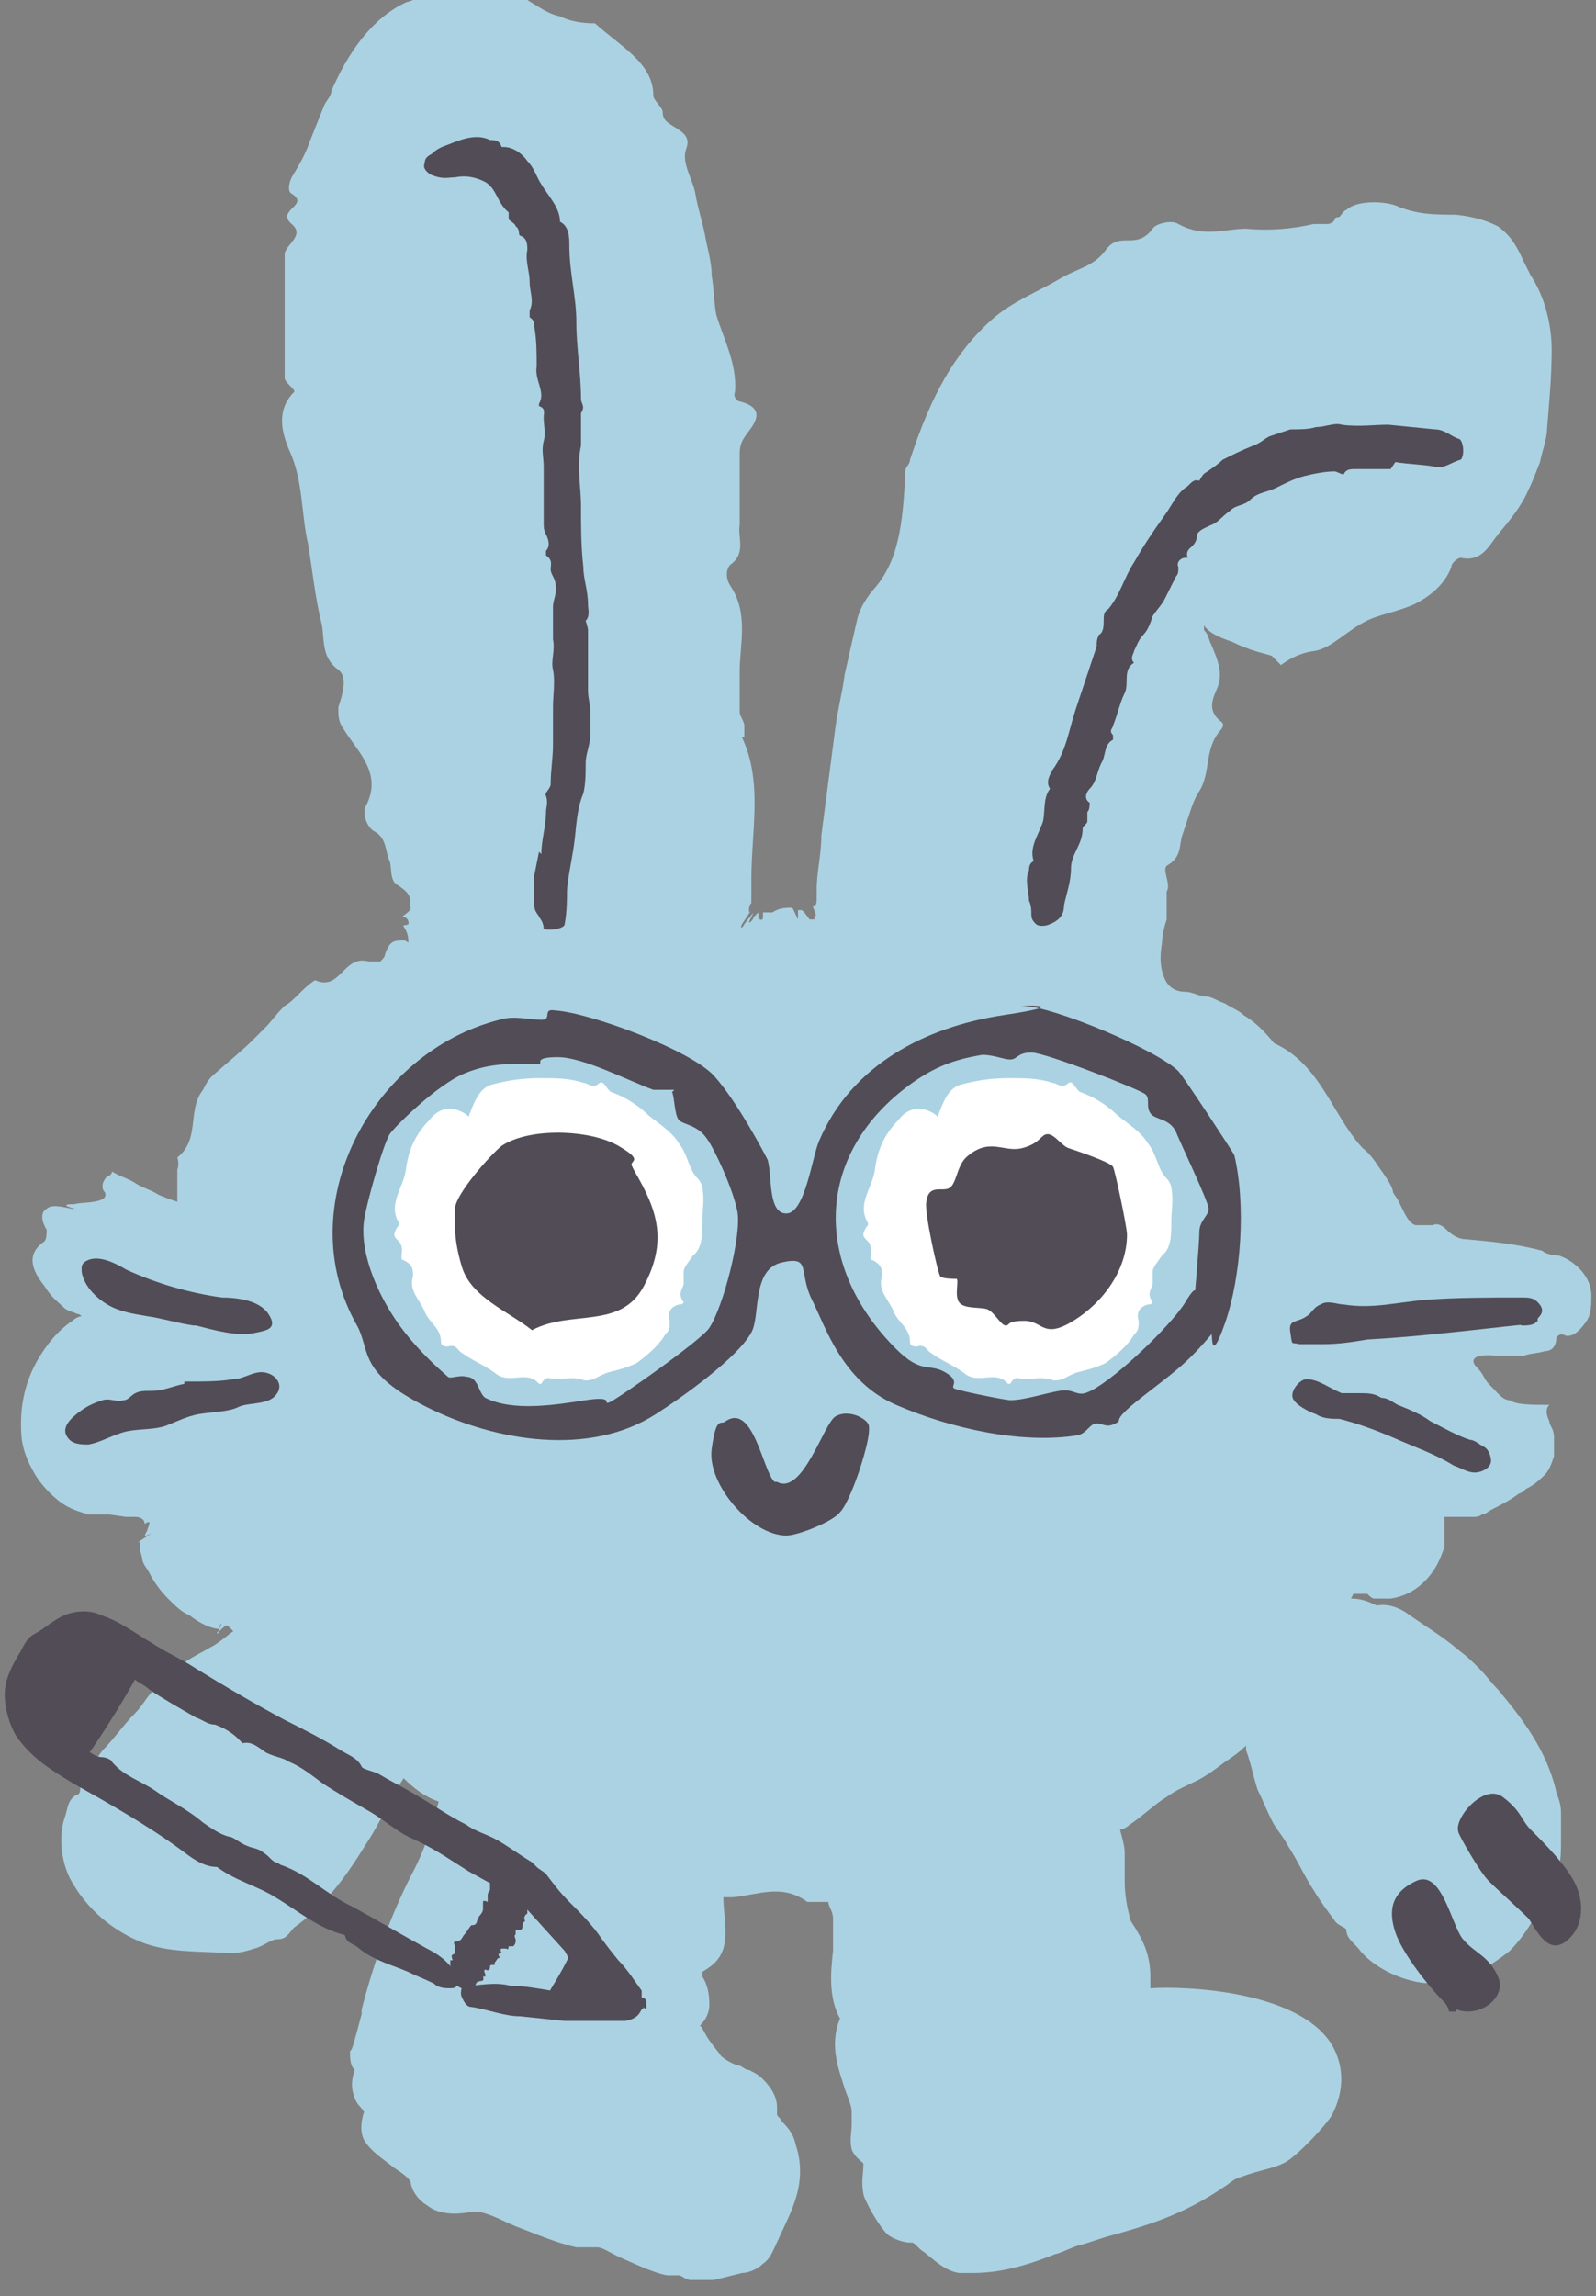
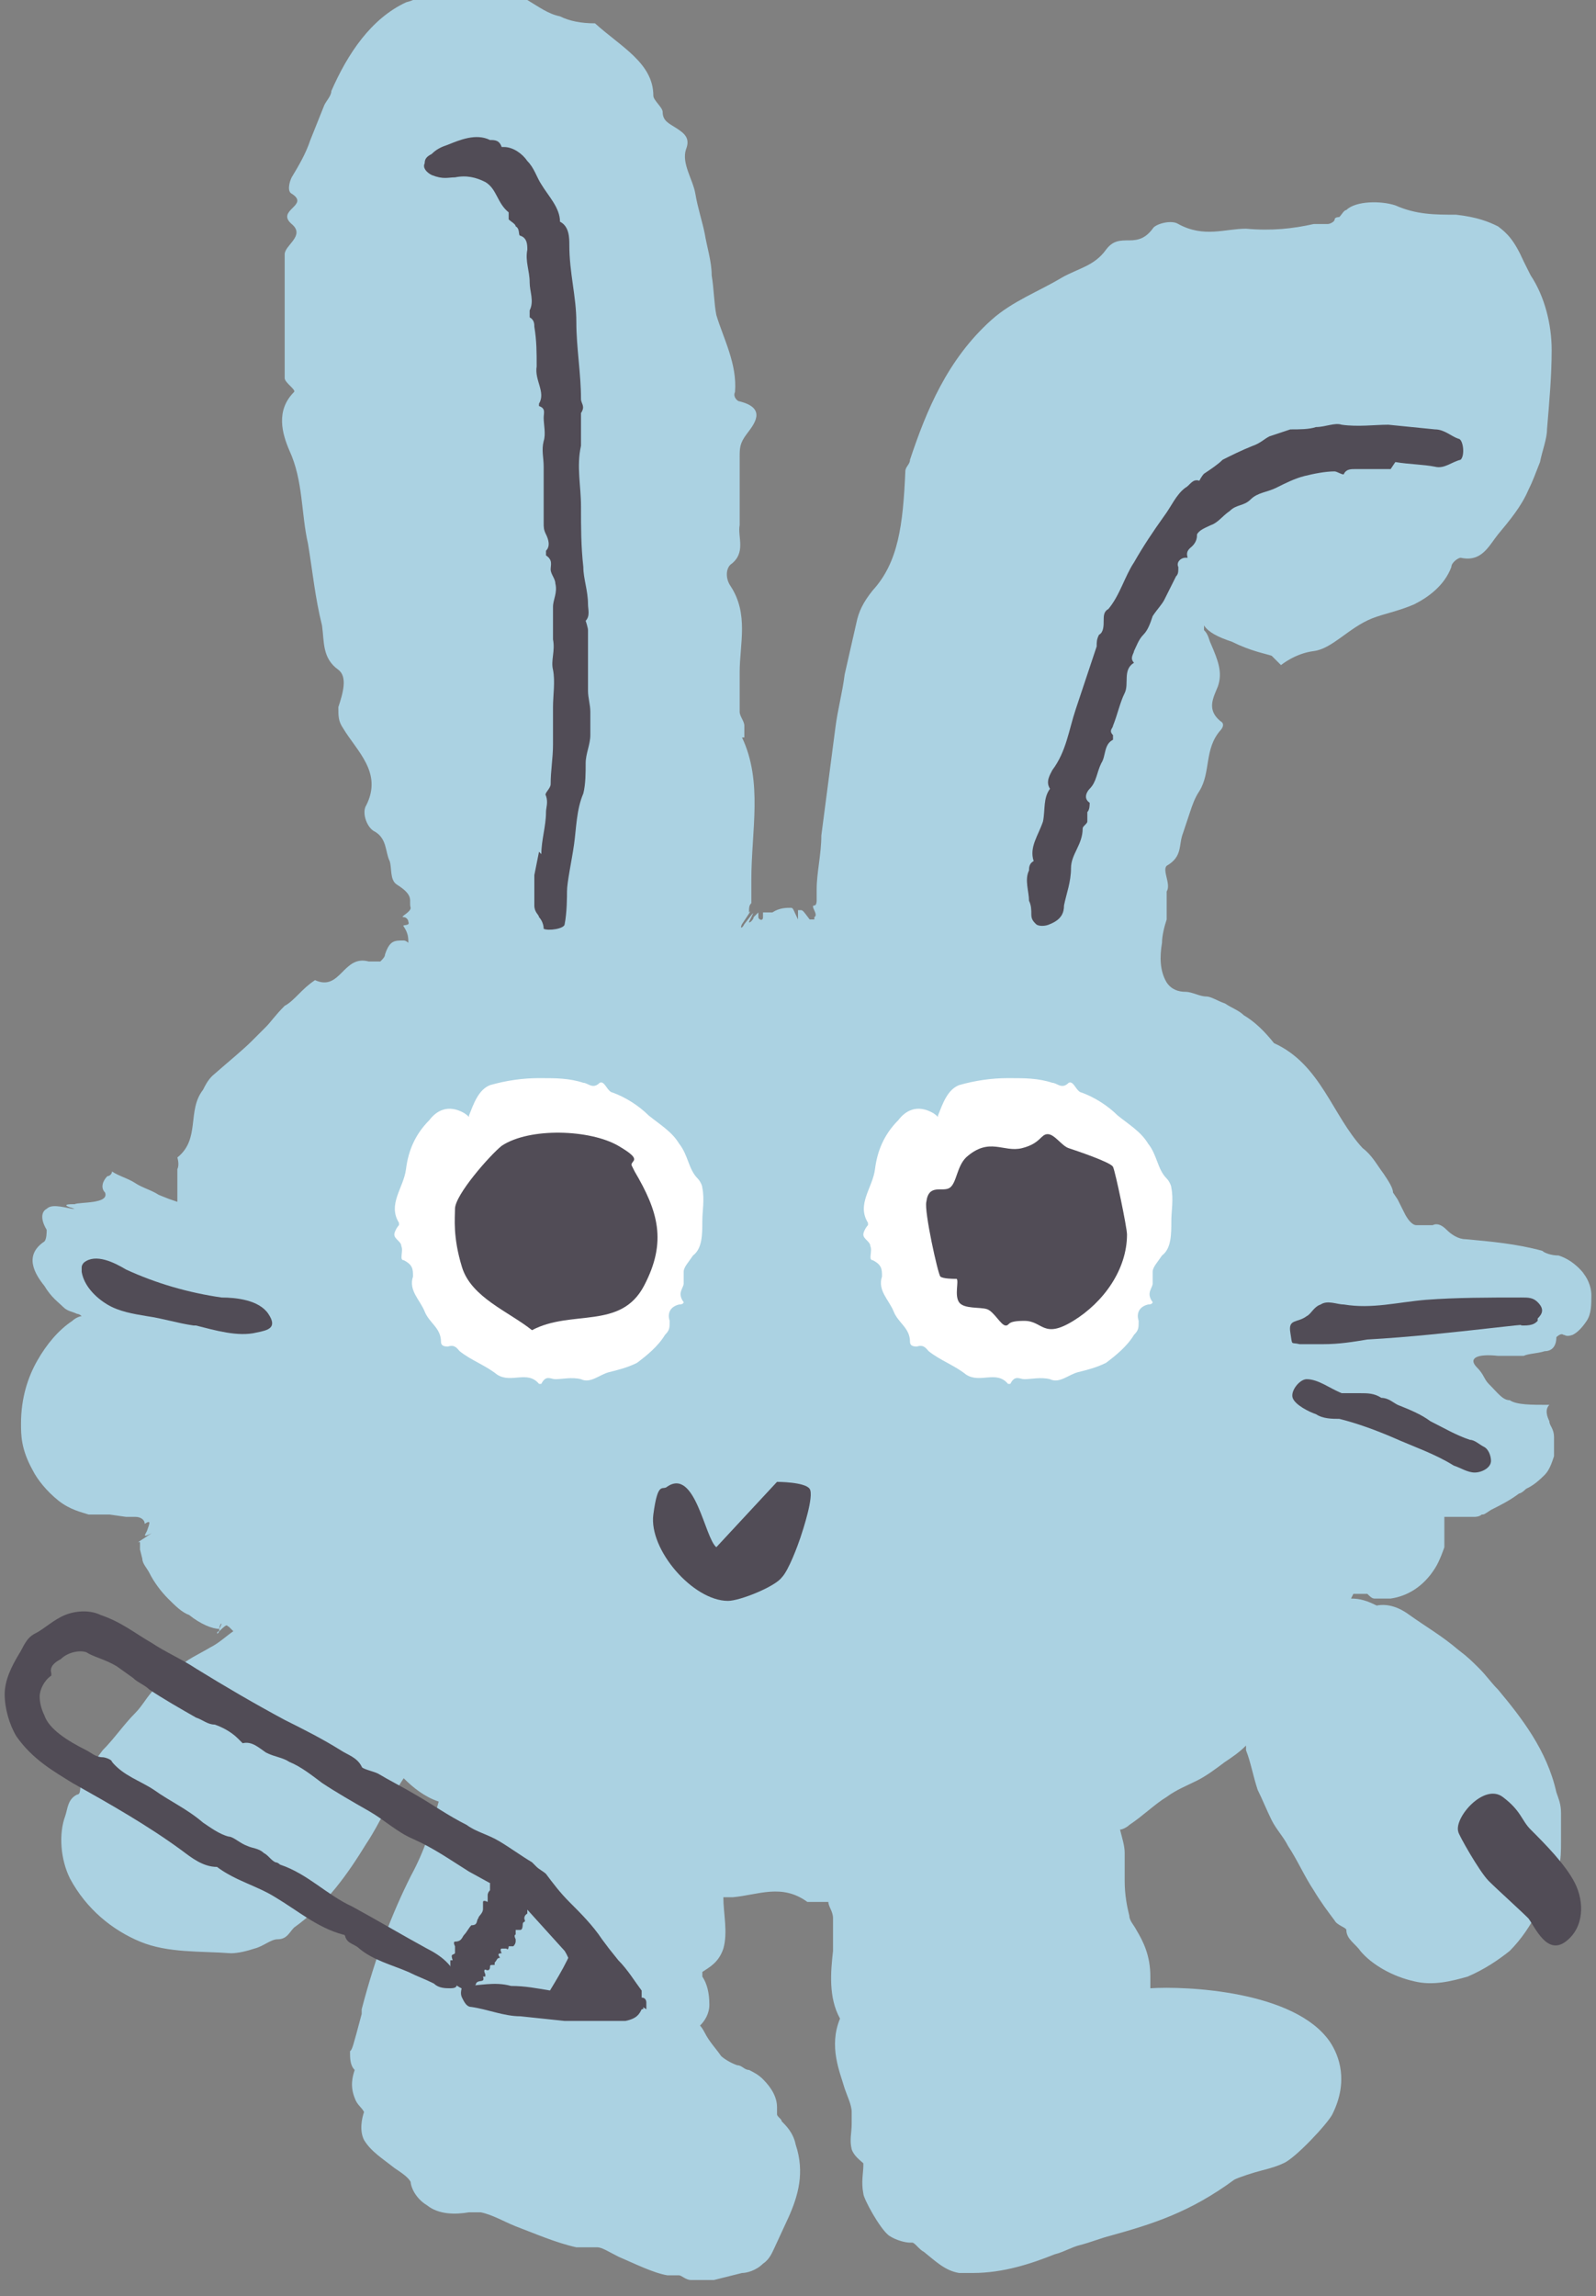
<svg xmlns="http://www.w3.org/2000/svg" id="Laag_1" viewBox="0 0 68.4 98.4">
  <rect x="0" y="0" width="68.4" height="98.4" fill="#808080" stroke="none" />
  <defs>
    <style>      .st0 {        fill: #abd2e2;      }      .st1 {        fill: #fff;      }      .st2 {        fill: #514c56;      }    </style>
  </defs>
  <path class="st0" d="M67.9,54.6c-.4-.5-.8-.7-1.1-.8-.3,0-.6-.1-.7-.2-1.1-.3-2.2-.4-3.3-.5-.3,0-.6-.2-.8-.4-.2-.2-.4-.3-.6-.2-.2,0-.5,0-.7,0-.2,0-.4-.3-.5-.5-.1-.2-.2-.4-.3-.6l-.2-.3c0-.2-.2-.5-.4-.8-.3-.4-.5-.8-.9-1.1-1.3-1.4-1.8-3.6-3.8-4.5-.4-.5-.8-.9-1.3-1.2-.2-.2-.5-.3-.8-.5-.3-.1-.6-.3-.8-.3-.3,0-.6-.2-.9-.2-.3,0-.6-.1-.8-.4-.3-.5-.3-1.1-.2-1.7,0-.3.1-.7.2-1v-1.2c.2-.3-.2-.9,0-1.1.7-.4.5-.9.7-1.4.1-.3.2-.6.3-.9.1-.3.2-.6.4-.9.5-.8.2-1.8.9-2.6.1-.1.2-.3,0-.4-.6-.5-.3-1-.1-1.5.2-.6,0-1.1-.3-1.8-.1-.2-.1-.4-.3-.6,0,0,0,0,0,0,0,0,0-.1,0-.2.2.3.6.5,1.2.7.8.4,1.4.5,1.7.6,0,0,0,0,0,0,0,0,.1.1.2.2l.2.2h0s.6-.5,1.4-.6c.8-.1,1.5-1,2.5-1.4.5-.2,1.1-.3,1.8-.6.6-.3,1.3-.8,1.6-1.6,0-.2.3-.4.4-.4.9.2,1.2-.5,1.6-1,.5-.6,1-1.2,1.3-1.9.2-.4.3-.7.5-1.2.1-.5.3-1,.3-1.4.1-1.2.2-2.3.2-3.4,0-1.1-.3-2.3-.9-3.2-.1-.2-.2-.4-.3-.6-.4-.9-.7-1.2-1.1-1.5-.4-.2-.9-.4-1.8-.5-.9,0-1.7,0-2.6-.4-.6-.2-1.7-.2-2.1.2-.1,0-.2.2-.3.3,0,0-.2,0-.2.1h0c0,.1-.2.2-.3.2-.2,0-.4,0-.6,0-.9.2-1.8.3-2.9.2-.9,0-1.8.4-2.9-.2-.3-.2-1,0-1.1.2-.3.4-.6.5-1,.5-.4,0-.7,0-1,.4-.5.7-1.2.8-1.9,1.2-1,.6-2.1,1-3,1.8-1.9,1.7-2.8,3.9-3.5,6,0,.2-.2.3-.2.5-.1,2.3-.3,3.9-1.4,5.1-.4.5-.6.9-.7,1.4l-.5,2.2c-.1.8-.3,1.5-.4,2.3-.1.8-.2,1.5-.3,2.3-.1.8-.2,1.5-.3,2.3,0,.8-.2,1.6-.2,2.3v.3s0,.1,0,.1c0,0,0,0,0,0,0,0,0,0,0,.1,0,0,0,.2-.1.2-.2,0,.2.4,0,.5,0,0,0,0,0,.1,0,0,0,0-.2,0h0c-.3-.4-.3-.4-.4-.4,0,0,0,0-.1,0,0,0,0,.5,0,.4-.2-.4-.2-.5-.3-.5-.2,0-.5,0-.8.2h-.4c0,.1,0,.2,0,.2,0,0,0,0,0,0h0c0,.2-.2.1-.2,0,0-.1,0-.2,0-.2,0,0,0,0-.2.2,0,.1-.2.3-.2.2.3-.6.2-.4-.2.1-.1.2-.2.2-.1,0,.4-.6.4-.6.3-.5,0,0,0,0,0,0,0,0,0,0,0,0,0-.2,0-.3.1-.4,0,0,0-.1,0-.2h0c0,0,0-.8,0-.8,0-2.1.5-4.2-.4-6.1,0,0,.1,0,.1,0,0,0,0-.1,0-.2,0-.1,0-.2,0-.3,0-.2-.2-.4-.2-.6,0-.5,0-1.1,0-1.7,0-1.2.4-2.5-.4-3.7-.2-.3-.2-.7,0-.9.7-.5.3-1.2.4-1.7,0-1,0-1.9,0-2.9,0-.4,0-.6.3-1,.3-.4.9-1.1-.3-1.4-.1,0-.3-.2-.2-.4.1-1.2-.5-2.3-.8-3.3-.1-.5-.1-1.1-.2-1.7,0-.6-.2-1.2-.3-1.8-.1-.5-.3-1.1-.4-1.7-.1-.6-.6-1.3-.4-1.9.2-.5-.1-.7-.4-.9-.3-.2-.6-.3-.6-.7,0-.2-.4-.5-.4-.7,0-1.4-1.4-2.1-2.5-3.1-.6,0-1.1-.1-1.5-.3-.5-.1-.9-.4-1.4-.7-.5-.2-1-.4-1.5-.5-.5,0-1,0-1.4.3-.4-.3-.8-.3-1.2-.2-.4.2-.7.4-1.1.5-1.5.7-2.5,2.2-3.2,3.8,0,.2-.2.4-.3.6l-.2.5-.4,1c-.2.6-.5,1.1-.8,1.6-.1.2-.2.6,0,.7.8.5-.7.7,0,1.3.6.5-.3.9-.3,1.3,0,.5,0,1,0,1.4v1.3c0,.9,0,1.7,0,2.6,0,.2.5.5.4.6-.8.8-.5,1.8-.2,2.5.6,1.3.5,2.7.8,4,.2,1.2.3,2.3.6,3.5.1.7,0,1.4.7,1.9.4.3.2,1,0,1.6,0,.4,0,.6.2.9.6,1,1.7,1.9,1,3.3-.2.3,0,.9.3,1.1.6.3.5.9.7,1.3.1.3,0,.8.3,1,.8.5.5.7.6,1,0,.2-.5.4-.3.4.1,0,.2.1.2.2.1.2-.3.1-.2.2.2.3.2.5.2.7,0,0-.1-.1-.2-.1-.4,0-.6,0-.8.6,0,.1-.1.2-.2.3,0,0-.1,0-.2,0,0,0-.2,0-.3,0-1.1-.3-1.2,1.3-2.3.8-.3.2-.5.4-.7.6-.2.2-.4.4-.6.5-.4.4-.6.7-.8.9-.2.2-.4.4-.6.6-.4.4-.9.8-1.7,1.5-.2.2-.3.4-.4.6-.7.9-.1,2.1-1.1,2.9,0,0,.1.3,0,.5v.2c0,.4,0,.9,0,1.2,0,0,0,0,0,0-.6-.2-1.1-.4-.3-.1h0s0,0,0,0l-.5-.2c-.3-.2-.7-.3-1-.5-.3-.2-.7-.3-1-.5h0c0,.1-.1.2-.2.2-.2.2-.3.5-.1.7.2.5-1.1.4-1.3.5-.2,0-.7,0,0,.2.3,0,.1,0-.1,0-.5-.1-.9-.2-1.1,0-.2.1-.3.4,0,.9,0,.1,0,.4-.1.5-.9.6-.4,1.4,0,1.9.3.5.6.7.8.9.2.2.4.2.6.3,0,0,.1,0,.2.1-.1,0-.3.1-.4.2-.6.4-1.1,1-1.5,1.7-.4.7-.7,1.6-.7,2.7,0,.5,0,1.1.5,2,.2.4.6.9,1.1,1.3.5.4,1,.5,1.3.6.3,0,.4,0,.5,0h.4s.7.1.7.1c.1,0,.2,0,.4,0,.2,0,.4.1.4.3.3-.2.2,0,.1.3-.1.2-.2.3.2.1,0,0,0,0,0,0-.9.6-.5.3-.5.4,0,0,0,.2,0,.3h0c0,0,.1.4.1.4,0,.2.2.4.3.6.2.4.5.8.8,1.1.3.3.6.6.9.7.5.4,1,.6,1.3.6,0,0,0,0,0,0,0-.2.2-.4,0,0,0,.2-.1.2-.1.2,0,0,0-.1.1-.1.4-.4.3-.2.4-.2,0,0,0,0,0,0,0,0,0,0,0,0,0,0,0,0,.1.1,0,0,0,0,.1.1-.3.2-.6.5-1,.7-.5.3-1,.5-1.4.9-.4.3-.7.6-1,.9-.3.3-.5.7-.8,1-.5.5-.9,1.1-1.4,1.6-.3.4-.6.8-.9,1.3-.1.2,0,.6-.2.6-.4.2-.4.6-.5.9-.3.8-.2,1.9.2,2.7.7,1.3,1.8,2.2,3,2.7,1.2.5,2.6.4,3.9.5.3,0,.7-.1,1-.2.4-.1.7-.4,1-.4.4,0,.5-.3.7-.5,1.4-1,2.3-2.3,3.1-3.6.6-.9,1-1.9,1.6-2.8.4.4.9.8,1.5,1-.3,1.1-.6,2.1-1.2,3.2-.8,1.6-1.5,3.4-2.1,5.7v.2c-.4,1.5-.4,1.5-.5,1.6,0,.3,0,.6.2.8-.1.3-.2.7,0,1.2.1.3.3.4.4.6-.1.3-.2.8,0,1.2.3.5.8.8,1.3,1.2.3.2.6.4.7.6,0,0,0,0,0,0,0,.2.2.7.7,1,.5.4,1.2.4,1.8.3.2,0,.4,0,.5,0,.5.1,1,.4,1.5.6.8.3,1.7.7,2.6.9.4,0,.7,0,.9,0,.2,0,.5.2.9.4.7.3,1.5.7,2.1.8.2,0,.4,0,.5,0,.1,0,.3.2.5.2.1,0,.2,0,.3,0,.3,0,.5,0,.7,0l1.2-.3c.2,0,.6-.1.9-.4.3-.2.4-.5.5-.7l.6-1.3c.4-.9.7-1.9.3-3.1-.1-.5-.4-.8-.6-1,0-.1-.2-.2-.2-.3,0,0,0-.2,0-.3,0-.4-.2-.8-.6-1.2-.2-.2-.4-.3-.6-.4-.2,0-.3-.2-.5-.2-.3-.1-.6-.3-.7-.4-.2-.3-.5-.6-.7-1,0,0-.1-.2-.2-.3,0,0,0,0,0,0,.2-.2.4-.5.4-.9,0-.5-.1-.9-.3-1.2,0,0,0-.2,0-.2,0,0,0,0,0,0,.3-.2.7-.4.9-1,.2-.7,0-1.5,0-2.2.1,0,.3,0,.4,0,1.1-.1,2.1-.6,3.2.2.3,0,.6,0,.9,0,0,.2.2.4.2.7,0,.4,0,.9,0,1.4-.1.9-.2,2,.3,2.9-.5,1.2,0,2.3.2,3,.1.3.3.7.3,1,0,0,0,.3,0,.5,0,.4-.1.7,0,1.1.1.3.4.5.5.6,0,0,0,0,0,.1,0,.3-.1.7,0,1.2,0,.2.7,1.5,1.1,1.8.3.2.7.3.9.3,0,0,.1,0,.1,0,.1,0,.3.3.5.4.5.4.9.8,1.5.9.2,0,.4,0,.6,0,1.3,0,2.5-.4,3.5-.8.4-.1.7-.3,1.1-.4.4-.1.9-.3,1.3-.4,1.8-.5,3.4-1,5.3-2.4.2-.1.8-.3,1.2-.4.4-.1.7-.2.9-.3.5-.2,1.9-1.7,2.1-2.1.7-1.4.3-2.5-.1-3.1-1.5-2.2-6.2-2.4-7.7-2.3,0,0,0,0,0,0,0-.1,0-.3,0-.5,0-.9-.3-1.5-.6-2-.1-.2-.3-.4-.3-.6-.1-.4-.2-.9-.2-1.5,0-.2,0-.5,0-.7v-.5c0-.3-.1-.6-.2-1,.1,0,.3-.1.4-.2.6-.4,1.1-.9,1.6-1.2.4-.3.9-.5,1.3-.7.4-.2.8-.5,1.2-.8.3-.2.6-.4.9-.7,0,0,0,.1,0,.2.2.5.3,1.1.5,1.7.2.4.4.9.6,1.3.2.4.5.7.7,1.1.4.6.7,1.3,1.1,1.9.3.5.6.9.9,1.3.1.2.5.3.5.4,0,.4.4.6.6.9.5.6,1.4,1.1,2.3,1.3.8.2,1.6,0,2.3-.2.7-.3,1.3-.7,1.8-1.1,1-1,1.5-2.3,2.1-3.6.1-.3.1-.7.1-1.1,0-.4,0-.8,0-1.2,0-.4-.1-.6-.2-.9-.4-1.8-1.5-3.2-2.5-4.4-.3-.3-.5-.6-.8-.9-.3-.3-.5-.5-.9-.8-.7-.6-1.4-1-2.1-1.5-.4-.3-.9-.5-1.4-.4-.4-.2-.7-.3-1.1-.3h0s.1-.2.1-.2c0,0,.1,0,.2,0h.4c.1.1.2.2.3.2,0,0,0,0,.2,0,.1,0,.3,0,.5,0,.7-.1,1.4-.5,1.9-1.3.2-.3.4-.9.4-.9,0,0,0-.2,0-.2v-.4s0-.4,0-.4v-.2s0-.1,0-.1c0,0,0,0,.1,0,.4,0,.8,0,1.2,0,0,0,.2,0,.3-.1.1,0,.1,0,.4-.2.4-.2.8-.4,1.2-.7,0,0,.1,0,.3-.2.2-.1.4-.2.8-.6.2-.2.3-.5.4-.8,0-.3,0-.6,0-.8,0-.4-.2-.5-.2-.7-.1-.2-.2-.5,0-.7-.8,0-1.4,0-1.7-.2-.3,0-.5-.3-.9-.7-.2-.2-.2-.4-.5-.7-.4-.4,0-.6.9-.5.2,0,.4,0,.6,0,0,0,0,0,.1,0h.2c0,0,0,0,0,0,0,0,.2,0,.2,0,.2-.1.6-.1.9-.2.3,0,.5-.2.5-.6,0,0,.2-.2.3-.1.1,0,.1.1.4,0,.2-.1.4-.3.6-.6.2-.3.2-.7.2-1.1,0-.4-.2-.8-.4-1ZM54.1,27.6s0,0,0,0h0s0,0,0,0h0ZM9.6,52.3s0,0,0,0h0s0,0,0,0h0s0,0,0,0c0,0,0,0-.1,0ZM9.9,57.5c.2-.1.2-.1,0,0h0ZM21.3,42.7s0,0,0,.1c0,0,0,0,0-.1,0,0,0,0,0,0Z" />
  <path class="st2" d="M65.6,82.3c-.5-.5-1.4-1.3-1.8-1.7s-1.3-2-1.3-2.1c-.2-.6,1.1-2.1,1.9-1.5s.8,1,1.2,1.4c.6.6,1.5,1.5,1.9,2.3s.4,1.9-.4,2.5-1.3-.6-1.6-1Z" />
-   <path class="st2" d="M62.4,86.2h-.3c0-.1-.1-.3-.2-.4-.7-.7-1.8-2.1-2.1-3s-.2-1.7.9-2.2,1.5,1.9,2,2.5,1.1.7,1.5,1.6-.8,1.8-1.8,1.4Z" />
  <g>
    <path class="st1" d="M20.4,48.2c-.4.3-.7.8-1,1.2-.8,1.5-1,3.4-.4,5s2,2.9,3.7,3.3,3.6-.2,4.6-1.6c.4-.5.6-1,.7-1.6.2-1,.9-2.1.5-3.1-.4-1.2-1-2.3-2-3-1.4-1-4.8-1.3-6.2-.2Z" />
    <path class="st1" d="M23.2,46.2c.6,0,1.2,0,1.8.2.2,0,.4.3.7,0,.2-.1.3.3.5.4.6.2,1.2.6,1.6,1,.5.4,1,.7,1.3,1.2.4.5.4,1.1.8,1.5.1.1.2.3.2.4.1.5,0,1,0,1.4,0,.6,0,1.2-.4,1.5-.2.3-.4.5-.4.7,0,0,0,.2,0,.2,0,0,0,.1,0,.3,0,.2-.3.4,0,.8,0,0,0,.1-.2.1-.4.1-.5.4-.4.7,0,.3,0,.4-.2.6-.3.5-.8.9-1.2,1.2-.4.2-.8.3-1.2.4-.4.1-.8.5-1.2.3-.4-.1-.8,0-1.1,0-.2,0-.4-.2-.6.2,0,0-.1,0-.1,0-.5-.6-1.2,0-1.8-.4-.5-.4-1.1-.6-1.6-1-.1-.1-.2-.3-.5-.2-.1,0-.3,0-.3-.2,0-.6-.5-.8-.7-1.3-.2-.5-.7-.9-.5-1.5,0-.3,0-.5-.4-.7-.2,0,0-.4-.1-.6,0-.2-.3-.3-.3-.5,0-.1.1-.3.2-.4,0,0,0,0,0-.1-.5-.8.2-1.5.3-2.3.1-.8.4-1.5,1-2.1.3-.4.8-.7,1.5-.3.3.2.5.5.6.8,0,.2,0,.4,0,.5,0,.2,0,.3,0,.5,0,.3.1.8-.2,1,0,0,0,.3-.3.2,0,0,0,0,0,0,.4.6,0,.9,0,1.4,0,.4.5.7.4,1.1.5.1.4.3.4.5-.2.8.5,1.3,1,1.7.5.5,1.2.7,1.8.8.1,0,.2-.2.3,0,.1.2.3,0,.4,0,.1,0,.2-.1.4,0,.6.3,1.1-.2,1.5-.5.4-.3.8-.8.8-1.3,0-.1,0-.5,0-.7,0-.3,0-.5.2-.7,0-.2,0-.4.3-.4.1,0-.1-.2-.2-.3,0-.2,0-.3,0-.3,0,0,0,0,0,0,0-.3-.2-.6-.4-.9-.1-.2-.4-.3-.5-.4-.1-.1-.3-.3-.4-.4-.1-.2-.2-.5-.4-.6-.1-.1-.4,0-.6-.3-.4-.5-1-.4-1.5-.5-.5,0-1.1,0-1.6.1-.3,0-.6-.1-.8,0,0,0-.8-.7-1-1,0,0,0-.1,0-.2.2-.5.4-1.1.9-1.3.7-.2,1.4-.3,2.1-.3Z" />
  </g>
  <g>
    <path class="st1" d="M40.5,48.2c-.4.3-.7.8-1,1.2-.8,1.5-1,3.4-.4,5s2,2.9,3.7,3.3,3.6-.2,4.6-1.6c.4-.5.6-1,.7-1.6.2-1,.9-2.1.5-3.1-.4-1.2-1-2.3-2-3-1.4-1-4.8-1.3-6.2-.2Z" />
    <path class="st1" d="M43.3,46.2c.6,0,1.2,0,1.8.2.2,0,.4.3.7,0,.2-.1.3.3.5.4.6.2,1.2.6,1.6,1,.5.4,1,.7,1.3,1.2.4.5.4,1.1.8,1.5.1.1.2.3.2.4.1.5,0,1,0,1.4,0,.6,0,1.2-.4,1.5-.2.3-.4.5-.4.7,0,0,0,.2,0,.2,0,0,0,.1,0,.3,0,.2-.3.4,0,.8,0,0,0,.1-.2.1-.4.1-.5.4-.4.7,0,.3,0,.4-.2.6-.3.5-.8.9-1.2,1.2-.4.2-.8.3-1.2.4-.4.1-.8.5-1.2.3-.4-.1-.8,0-1.1,0-.2,0-.4-.2-.6.2,0,0-.1,0-.1,0-.5-.6-1.2,0-1.8-.4-.5-.4-1.1-.6-1.6-1-.1-.1-.2-.3-.5-.2-.1,0-.3,0-.3-.2,0-.6-.5-.8-.7-1.3-.2-.5-.7-.9-.5-1.5,0-.3,0-.5-.4-.7-.2,0,0-.4-.1-.6,0-.2-.3-.3-.3-.5,0-.1.1-.3.2-.4,0,0,0,0,0-.1-.5-.8.2-1.5.3-2.3.1-.8.4-1.5,1-2.1.3-.4.8-.7,1.5-.3.3.2.5.5.6.8,0,.2,0,.4,0,.5,0,.2,0,.3,0,.5,0,.3.1.8-.2,1,0,0,0,.3-.3.2,0,0,0,0,0,0,.4.6,0,.9,0,1.4,0,.4.5.7.4,1.1.5.1.4.3.4.5-.2.8.5,1.3,1,1.7.5.5,1.2.7,1.8.8.1,0,.2-.2.3,0,.1.2.3,0,.4,0,.1,0,.2-.1.4,0,.6.3,1.1-.2,1.5-.5.4-.3.8-.8.8-1.3,0-.1,0-.5,0-.7,0-.3,0-.5.2-.7,0-.2,0-.4.3-.4.1,0-.1-.2-.2-.3,0-.2,0-.3,0-.3,0,0,0,0,0,0,0-.3-.2-.6-.4-.9-.1-.2-.4-.3-.5-.4-.1-.1-.3-.3-.4-.4-.1-.2-.2-.5-.4-.6-.1-.1-.4,0-.6-.3-.4-.5-1-.4-1.5-.5-.5,0-1.1,0-1.6.1-.3,0-.6-.1-.8,0,0,0-.8-.7-1-1,0,0,0-.1,0-.2.2-.5.4-1.1.9-1.3.7-.2,1.4-.3,2.1-.3Z" />
  </g>
  <path class="st2" d="M27.2,50.2c1,1.7,1.4,3,.4,4.9s-3.1,1-4.8,1.9c-1-.8-2.6-1.4-3-2.7s-.3-2.1-.3-2.5c0-.6,1.5-2.3,2-2.7,1.2-.8,3.8-.7,5,0s.4.6.6.9Z" />
  <path class="st2" d="M40.9,54.8c0,0-.5,0-.6-.1s-.7-2.8-.6-3.2c.1-.8.7-.4,1-.6s.3-.9.7-1.3c1-.9,1.6-.2,2.4-.4s.8-.6,1.1-.6.6.5.9.6,1.8.6,1.9.8.6,2.6.6,2.9c0,1.5-1,2.9-2.3,3.7s-1.3,0-2.1,0-.6.2-.8.2-.5-.6-.8-.7-1,0-1.2-.3,0-.9-.1-1Z" />
-   <path class="st2" d="M33.3,63.5c1.1.6,2-2.5,2.5-2.8s1.2,0,1.4.3-.3,1.8-.4,2.1-.5,1.4-.8,1.7c-.3.4-1.8,1-2.3,1-1.5,0-3.4-2.2-3.2-3.7s.4-1,.6-1.2c1.2-.8,1.6,2.2,2.1,2.6Z" />
+   <path class="st2" d="M33.3,63.5s1.2,0,1.4.3-.3,1.8-.4,2.1-.5,1.4-.8,1.7c-.3.4-1.8,1-2.3,1-1.5,0-3.4-2.2-3.2-3.7s.4-1,.6-1.2c1.2-.8,1.6,2.2,2.1,2.6Z" />
  <path class="st2" d="M23.2,36.6c0-.6.2-1.2.2-1.8,0-.2.1-.4,0-.7-.1-.1.2-.3.2-.5,0-.6.1-1.1.1-1.7,0-.5,0-1.1,0-1.6,0-.5.1-1.1,0-1.6-.1-.4.1-.8,0-1.3,0-.5,0-.9,0-1.4,0-.3.2-.6.1-1,0-.2-.2-.4-.2-.6,0-.2.1-.4-.2-.6,0,0,0-.1,0-.2.2-.2.1-.5,0-.7-.1-.2-.1-.3-.1-.5,0-.5,0-.9,0-1.4,0-.3,0-.7,0-1,0-.4-.1-.7,0-1.1.1-.3,0-.7,0-1,0-.2.1-.4-.2-.5,0,0,0,0,0-.1.3-.5-.2-1-.1-1.6,0-.6,0-1.1-.1-1.7,0-.1,0-.3-.2-.4,0,0,0-.2,0-.3.2-.4,0-.8,0-1.2,0-.5-.2-.9-.1-1.4,0-.2,0-.5-.3-.6-.1,0,0-.3-.2-.4,0-.1-.2-.2-.3-.3,0,0,0-.2,0-.3,0,0,0,0,0,0-.5-.4-.5-1-1-1.3-.4-.2-.8-.3-1.3-.2-.3,0-.5.1-1-.1-.2-.1-.4-.3-.3-.5,0-.2.1-.3.3-.4.2-.2.4-.3.7-.4.5-.2,1.2-.5,1.8-.2.2,0,.4,0,.5.3,0,0,0,0,.1,0,.4,0,.8.3,1,.6.3.3.4.7.6,1,.3.5.8,1,.8,1.6.4.2.4.7.4,1,0,1.2.3,2.2.3,3.3,0,1.1.2,2.2.2,3.3,0,.2.2.3,0,.6,0,.2,0,.5,0,.7,0,.2,0,.4,0,.7-.2.9,0,1.7,0,2.6,0,.9,0,1.7.1,2.6,0,.5.2,1,.2,1.6,0,.2.1.5-.1.7,0,0,.1.3.1.4,0,.4,0,.7,0,1.1,0,.5,0,1,0,1.5,0,.3.1.6.1.9,0,.3,0,.7,0,1,0,.4-.2.8-.2,1.2,0,.4,0,.9-.1,1.3-.3.7-.3,1.5-.4,2.2-.1.7-.3,1.6-.3,2,0,.2,0,.9-.1,1.4,0,.2-.7.3-.9.2,0,0,0,0,0,0,0-.2-.1-.4-.2-.5,0-.1-.2-.2-.2-.5,0-.4,0-.9,0-1.3l.2-1Z" />
-   <path class="st2" d="M50.5,45.9c.2.2,2.3,3.4,2.4,3.6.5,2.1.3,5.2-.4,7.2s-.5.2-.6.5c-1.1,1.3-1.6,1.6-3,2.7s-.7.9-1.1,1.1-.5,0-.8,0-.4.4-.8.5c-2.4.4-5.5-.3-7.8-1.3s-3-3.3-3.6-4.5,0-1.9-1.3-1.6-.9,2.3-1.3,3c-.6,1.1-3,2.8-4.1,3.5-2.8,1.8-6.8,1.2-9.8-.3s-2.4-2.4-3-3.5c-2.9-5.1.6-11.7,6.1-13.1.6-.2,1.3,0,1.8,0s0-.5.6-.4c1.5.1,5.8,1.7,6.8,2.8s2.2,3.4,2.3,3.6c.2.7,0,2.3.8,2.3s1.1-2.4,1.4-3.1c1.4-3.3,4.6-4.9,7.9-5.4s.5-.4.8-.4c1.3,0,5.8,1.9,6.7,2.8ZM51.2,55.6c0-.1.2-2.3.2-2.8s.4-.7.4-1-1.3-3-1.4-3.3c-.3-.6-.9-.5-1.1-.8s0-.6-.2-.8-4.3-1.8-4.9-1.8-.6.3-.9.3-.7-.2-1.2-.2c-1.2.2-2,.5-3,1.2-4.2,3-4.3,7.8-.7,11.4,1.1,1.1,1.4.6,2.1,1s.2.6.4.7,2.2.5,2.4.5c.6,0,1.5-.3,2.1-.4s.7.2,1.1.1c1-.3,3.7-2.9,4.3-3.9s.4-.2.5-.3ZM28.9,46.7c-.1,0-.6,0-.9,0-1.1-.4-3-1.4-4.1-1.4s-.6.3-.8.3c-1.1,0-2-.1-3.2.4s-3,2.3-3.2,2.6c-.3.5-1,3-1.1,3.7-.2,1.5.7,3.4,1.6,4.6s1.9,2,2,2.1.5-.1.8,0c.5,0,.5.7.8.9,1.2.6,3,.3,4.3.1s.7.2,1,.1,4-2.7,4.3-3.2c.6-.9,1.4-4,1.2-5s-1-2.7-1.3-3.1c-.4-.6-1-.6-1.2-.8s-.2-1.1-.3-1.2Z" />
  <path class="st2" d="M59.6,20.1c-.5,0-1,0-1.5,0-.2,0-.4,0-.5.2,0,.1-.3-.1-.4-.1-.4,0-.9.1-1.3.2-.4.1-.8.3-1.2.5-.4.2-.8.2-1.1.5-.3.3-.6.2-.9.5-.3.2-.5.5-.8.6-.2.1-.5.2-.6.4,0,.1,0,.3-.2.5-.1.1-.3.2-.2.5,0,0,0,0-.1,0-.2,0-.4.2-.3.4,0,.2,0,.3-.1.4l-.5,1c-.1.2-.3.4-.5.7-.1.3-.2.6-.4.8-.2.2-.3.5-.4.7,0,.1-.2.3,0,.5,0,0,0,0,0,0-.5.3-.2.9-.4,1.3-.2.4-.3.9-.5,1.4,0,.1-.2.2,0,.4,0,0,0,.2,0,.2-.4.2-.3.7-.5,1-.2.4-.2.8-.5,1.1-.1.1-.3.4,0,.6,0,.1,0,.3-.1.4,0,.1,0,.3,0,.4,0,.1-.2.2-.2.3,0,0,0,0,0,0,0,.7-.5,1.1-.5,1.7,0,.6-.2,1.1-.3,1.6,0,.3-.1.6-.6.8-.2.1-.5.1-.6,0-.1-.1-.2-.2-.2-.4,0-.2,0-.4-.1-.6,0-.4-.2-.9,0-1.3,0-.1,0-.3.2-.4,0,0,0,0,0,0-.2-.6.2-1.1.4-1.7.1-.5,0-1,.3-1.4-.2-.3,0-.6.1-.8.6-.8.7-1.7,1-2.6.3-.9.6-1.8.9-2.7,0-.2,0-.3.1-.5.2-.1.2-.4.2-.6,0-.2,0-.4.2-.5.5-.6.7-1.4,1.1-2,.4-.7.8-1.3,1.3-2,.3-.4.5-.9.9-1.2.2-.1.3-.4.6-.3,0,0,.1-.2.2-.3.3-.2.6-.4.8-.6.4-.2.8-.4,1.3-.6.3-.1.5-.3.7-.4.3-.1.6-.2.9-.3.4,0,.8,0,1.1-.1.4,0,.8-.2,1.1-.1.7.1,1.4,0,2,0l2,.2c.4,0,.7.3,1,.4.2,0,.3.7.1.9,0,0,0,0,0,0-.4.1-.7.4-1.1.3-.5-.1-1.1-.1-1.7-.2Z" />
  <g>
    <path class="st2" d="M24.8,85.2h.4c.2,0,0-.1,0-.2h-.1c0-.2,0-.2,0-.3,0,0-.3-.3-.4-.3-.2,0-.3-.5-.5-.8l-1.9-2.1-.2-.2-2-1.1c-.8-.5-1.5-1-2.4-1.4-.7-.3-1.2-.8-1.9-1.2-.7-.4-1.4-.8-2-1.2-.4-.3-.9-.7-1.4-.9-.3-.2-.6-.2-1-.4-.3-.2-.6-.5-1-.4,0,0-.1-.1-.2-.2-.3-.3-.7-.5-1-.6-.3,0-.5-.2-.8-.3-.7-.4-1.4-.8-2-1.2-.2-.2-.5-.3-.7-.5l-.7-.5c-.5-.3-1-.4-1.3-.6-.3-.1-.8,0-1.1.3-.2.1-.5.3-.4.6,0,0,0,0,0,.1-.3.2-.5.6-.5.9,0,.3.1.6.2.8.2.6,1,1.1,1.8,1.5.2.1.4.3.7.3.1,0,.4.1.4.2.5.6,1.2.8,1.8,1.2.7.5,1.4.8,2.1,1.4.3.2.7.5,1.1.6.2,0,.5.3.8.4.2.1.5.1.7.3.2.1.3.3.5.4,0,0,.1,0,.2.1,1.2.4,2,1.3,3.1,1.8,1.1.6,2.1,1.2,3.2,1.8.6.3,1.1.7,1.3,1.3,0,.3,0,.4-.3.4-.2,0-.5,0-.7-.2-.4-.2-.7-.3-1.1-.5-.7-.3-1.5-.5-2.1-1-.2-.2-.5-.2-.6-.5,0,0,0-.1-.1-.1-1.1-.3-1.9-1-2.9-1.6-.8-.5-1.7-.7-2.5-1.3-.6,0-1.1-.4-1.5-.7-1.5-1.1-3.1-2-4.7-2.9-.8-.5-1.7-1-2.4-2-.3-.5-.5-1.2-.5-1.8,0-.6.3-1.2.6-1.7.2-.3.3-.7.7-.9.4-.2.8-.6,1.3-.8.5-.2,1.1-.2,1.5,0,.9.3,1.5.8,2.2,1.2.6.4,1.3.7,1.9,1.1,1.3.8,2.5,1.5,3.8,2.2.8.4,1.6.8,2.4,1.3.3.2.7.3.9.7,0,.1.5.2.7.3.5.3,1.1.6,1.6.9.7.4,1.4.9,2.2,1.3.4.3.9.4,1.4.7.5.3.9.6,1.4.9l.2.2c.1.1.3.2.4.3.3.4.6.8,1,1.2.5.5,1,1,1.4,1.6l.3.4.4.5c.4.4.7.9,1,1.3v.3c.2,0,.2.2.2.2,0,0,0,.2,0,.2h0c0,0,0,.1,0,.1h0s0,0,0,0h0s0,0,0,0c-.3-.2,0,0-.2,0h0s0,0,0,0c0,0,0,0,0,0-.1.2-.2.4-.7.5-.5,0-1,0-1.5,0h-1.1c0,0-1.9-.2-1.9-.2-.7,0-1.4-.3-2.1-.4-.2,0-.3-.2-.4-.4-.1-.2,0-.4,0-.5,0,0,0,0,.1,0,.6,0,1.3-.2,2,0,.6,0,1.1.1,1.7.2h1.5Z" />
    <path class="st2" d="M24.6,83.3c.6.6,1.2,1.4,1.7,2.1-.6,0-3.1.6-2.9.2s.9-1.4,1.2-2.3Z" />
-     <path class="st2" d="M3.7,75.3c.9-1.3,1.7-2.6,2.4-3.9-.9-.1-1.5-.8-2.3-1-.9-.1-1.9.4-2.4,1.3s-.4,1.9,0,2.6,1.4,1.1,2.3,1.2" />
    <path class="st2" d="M23,80.9c0,0-.1.2-.1.3,0,0-.1,0,0,.2,0,0-.1,0-.2,0,0,0-.1.2-.1.3,0,0,0,.2,0,.3,0,0-.2.1-.1.3,0,.1-.1,0-.1.2,0,0,0,.2-.1.2,0,0-.2,0-.2,0,0,0,0,.1,0,.2,0,0-.1,0,0,.2,0,0,0,0,0,0-.1,0-.2,0,0,0,0,0,0,0,0,.1,0,0,0,.1-.1.2,0,0-.2,0-.2,0,0,0,0,.2-.1.1-.1,0-.2,0-.2,0,0,0-.1,0,0,.2,0,0,0,0,0,0-.3,0,0,.2-.1.2-.1,0-.1.1-.2.2,0,0,0,0,0,.1,0,0,0,0,0,0-.2,0-.2,0-.2.1,0,0,0,.2-.2.1,0,0-.1,0,0,.2,0,0,0,0,0,0,0,0,0,.1,0,.1,0,0,0,0-.1,0,0,0,0,0,0,0,.1.3-.2.1-.3.3,0,.1-.2.2-.3.3,0,0-.2,0-.5-.2-.1-.1-.3-.3-.3-.4,0,0,0-.2,0-.2,0,0,0-.1,0-.2,0,0,0-.3,0-.3,0,0,0,0,.1,0,0,0,0,0,0,0-.1-.3,0-.2.1-.3,0,0,0-.3,0-.3-.1-.2,0-.2,0-.2.3,0,.3-.2.4-.3.1-.1.2-.3.3-.4,0,0,0-.1,0,0,0,0,0,0,0,0,0,0,0,0,0,0,.3,0,.2-.2.3-.3,0-.1.2-.2.2-.4,0,0,0-.2,0-.3,0,0,0-.1.2,0,0,0,0,0,0-.1,0,0,0-.1,0-.2,0,0,0-.1.1-.2,0,0,0-.1,0-.2,0,0,0-.1,0-.1,0,0,.2,0,.2-.1,0,0,0-.2.1-.2.2,0,.2-.2.3-.3,0,0,.2-.2.2-.3,0,0,.2,0,.2,0,0,0,.5.2.7.3,0,0,0,0,0,0,.1.1.3.3.3.4,0,0-.1.2-.2.3Z" />
  </g>
  <path class="st2" d="M65.9,56.5c.2-.2.3-.4,0-.7-.2-.2-.4-.2-.7-.2-1.4,0-2.8,0-4.1.1-1.2.1-2.3.4-3.5.2-.3,0-.7-.2-1,0-.3.1-.4.4-.6.5-.4.3-.8.1-.7.7s0,.4.4.5c.3,0,.7,0,1,0,.7,0,1.3-.1,1.9-.2,1.8-.1,3.6-.3,5.4-.5s.9-.1,1.3-.1.5-.1.6-.2Z" />
  <path class="st2" d="M59.2,59.9c.3,0,.5.2.7.3.5.2,1,.4,1.4.7.6.3,1.1.6,1.7.8.2,0,.4.2.6.3s.3.4.3.6c0,.3-.4.5-.7.5s-.6-.2-.9-.3c-.8-.5-1.7-.8-2.6-1.2-.7-.3-1.5-.6-2.3-.8-.3,0-.7,0-1-.2-.3-.1-.9-.4-1-.7s.3-.8.6-.8c.5,0,1,.4,1.5.6.3,0,.5,0,.8,0,.3,0,.6,0,.9.2Z" />
  <path class="st2" d="M8.3,56.8c-.7-.1-1.3-.3-2-.4-.6-.1-1.2-.2-1.7-.5s-1-.8-1.1-1.4c0,0,0-.2,0-.2,0,0,0-.1.1-.2.5-.4,1.3,0,1.8.3,1.3.6,2.7,1,4.1,1.2.6,0,1.6.1,2,.7s0,.7-.5.8c-.8.2-1.8-.1-2.6-.3Z" />
-   <path class="st2" d="M7.9,59.2c0,0,.2,0,.3,0,.6,0,1.2,0,1.8-.1.4,0,.8-.3,1.2-.3.6,0,1.1.6.5,1.1-.4.3-1.1.2-1.5.4s-1.1.2-1.7.3c-.5.1-.9.3-1.4.5-.6.2-1.3.1-1.9.3s-.9.4-1.4.5c-.3,0-.7,0-.9-.3-.3-.4.1-.8.5-1.1s.7-.4,1-.5.6.1.9,0c.2,0,.3-.2.5-.3.2-.1.4-.1.7-.1.5,0,.9-.2,1.4-.3Z" />
</svg>